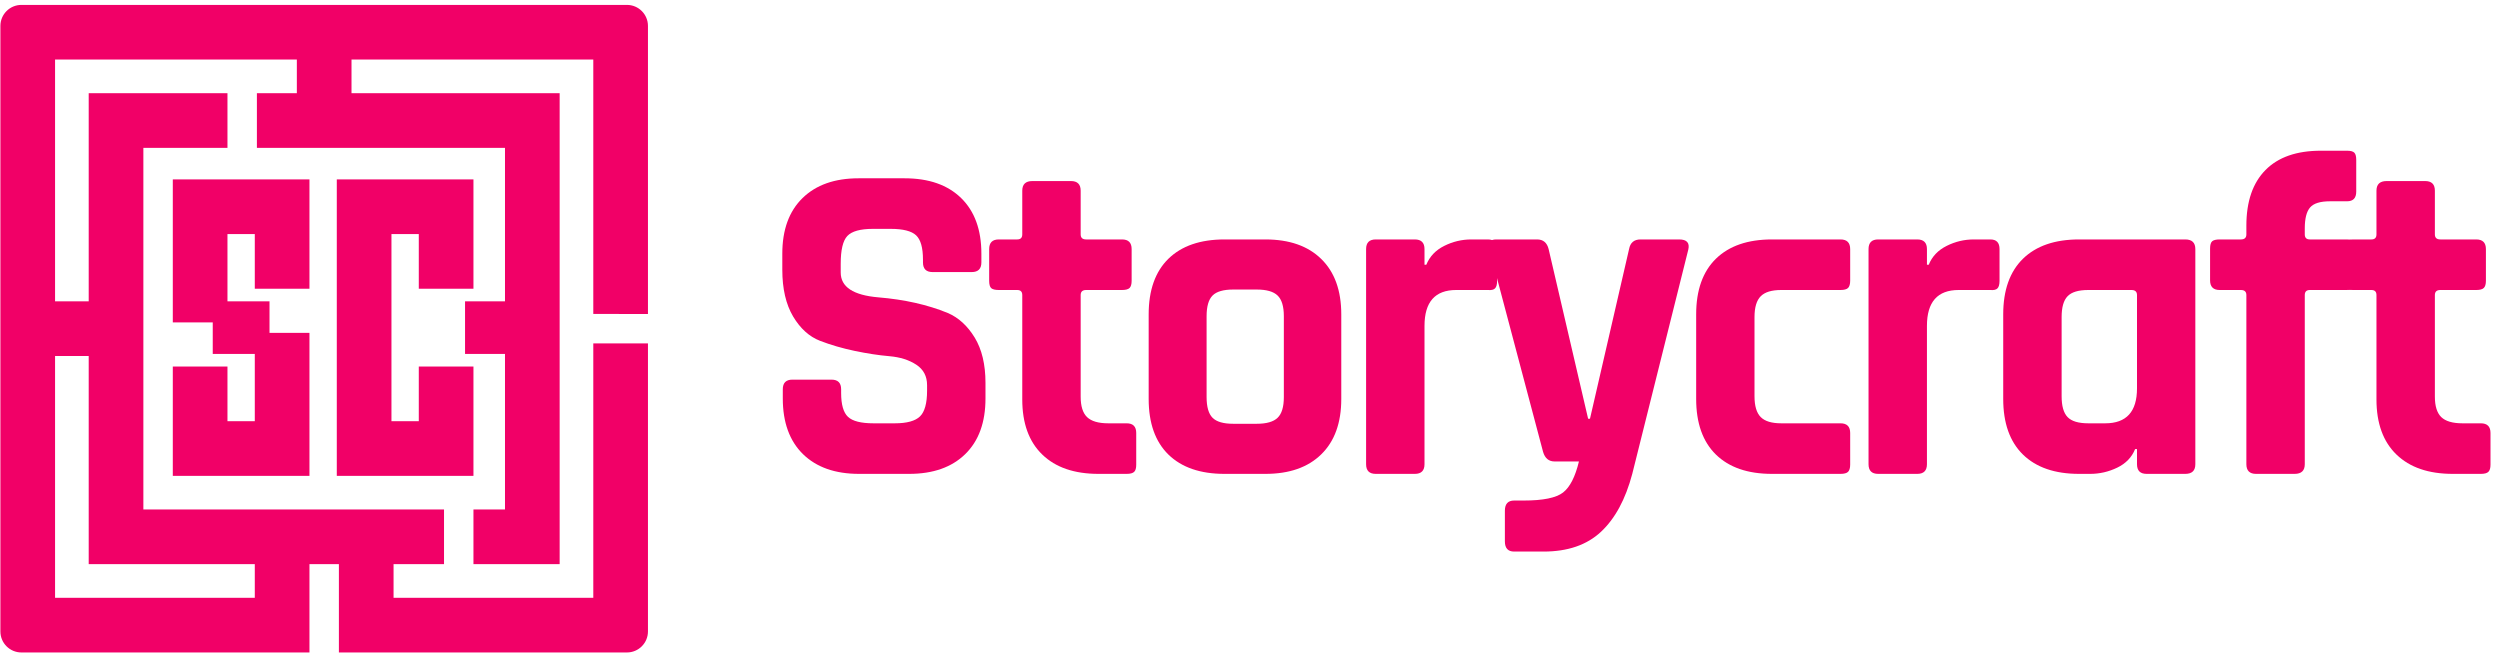
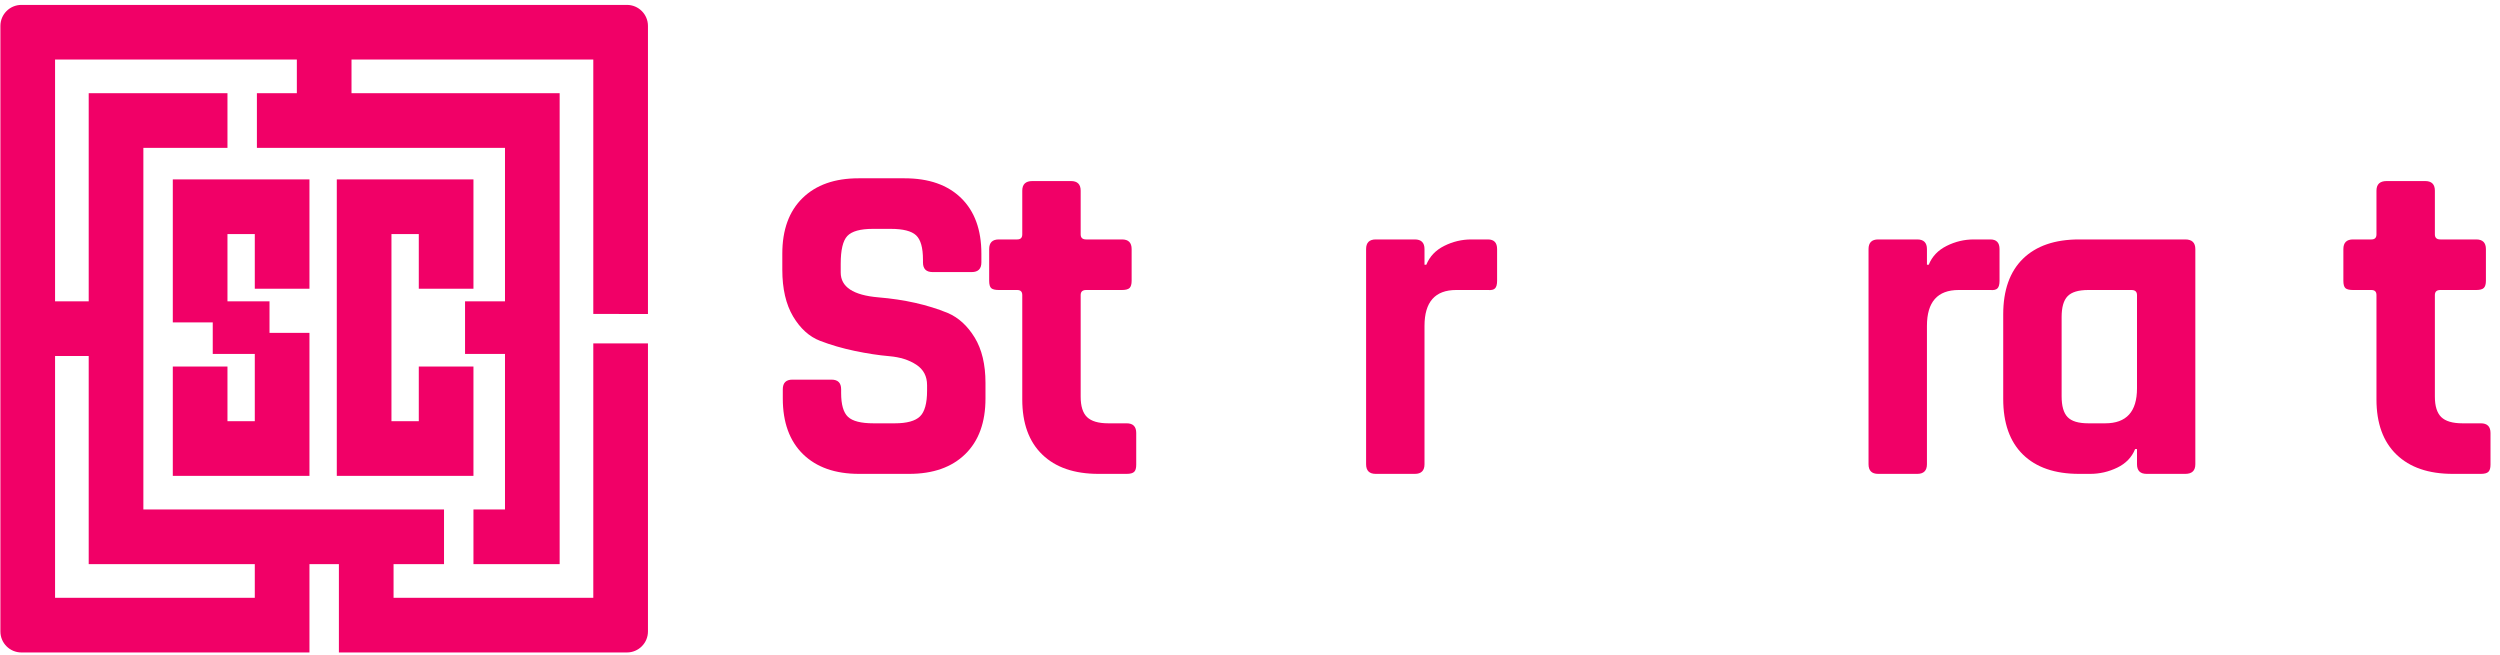
<svg xmlns="http://www.w3.org/2000/svg" width="100%" height="100%" viewBox="0 0 164 43" version="1.1" xml:space="preserve" style="fill-rule:evenodd;clip-rule:evenodd;stroke-linejoin:round;stroke-miterlimit:2;">
  <g transform="matrix(1,0,0,1,-1382.99,-960.283)">
    <g transform="matrix(0.531,0,0,0.531,1338.54,390.093)">
      <g transform="matrix(0.4,0,0,0.4,24.959,1015.61)">
        <path d="M163.883,238.558L163.883,163.883L238.558,163.883L238.558,174.273L226.221,174.273L226.221,191.156L302.844,191.156L302.844,238.558L290.507,238.559L290.507,254.792L302.844,254.792L302.844,302.844L293.104,302.844L293.104,319.727L319.727,319.727L319.727,174.273L255.442,174.273L255.442,163.883L330.117,163.883L330.117,330.117L268.429,330.117L268.429,319.727L284.013,319.727L284.013,302.844L191.156,302.844L191.156,191.156L217.13,191.156L217.13,174.273L174.273,174.273L174.273,238.558L163.883,238.558ZM347,251.545L330.117,251.545L330.117,242.454L347,242.455L347,153.494C347,149.907 344.093,147 340.506,147L153.494,147C149.907,147 147,149.907 147,153.494L147,340.506C147,344.093 149.907,347 153.494,347L242.455,347L242.455,319.727L251.545,319.727L251.545,330.117L251.546,335.312L251.546,347L340.506,347C344.093,347 347,344.093 347,340.506L347,251.545ZM174.273,319.727L225.571,319.727L225.571,330.117L163.883,330.117L163.883,255.442L174.273,255.441L174.273,319.727ZM200.247,200.896L242.455,200.896L242.455,234.662L225.572,234.662L225.571,217.779L217.13,217.779L217.13,238.558L230.117,238.558L230.117,248.299L242.455,248.299L242.455,292.455L200.247,292.455L200.247,258.688L217.13,258.688L217.13,275.571L225.571,275.571L225.571,254.792L212.584,254.792L212.584,245.052L200.247,245.052L200.247,200.896ZM293.104,200.896L250.896,200.896L250.896,292.455L293.104,292.455L293.104,258.688L276.221,258.688L276.221,275.571L267.779,275.571L267.779,217.779L276.221,217.779L276.221,234.662L293.104,234.662L293.104,200.896Z" style="fill:rgb(241,0,103);" />
      </g>
      <g transform="matrix(0.859,0,0,0.859,-918.055,572.024)">
        <path d="M1278.78,641.455L1278.78,640.132C1278.78,639.207 1279.24,638.744 1280.16,638.744L1285.78,638.744C1286.71,638.744 1287.17,639.207 1287.17,640.132L1287.17,640.661C1287.17,642.336 1287.5,643.482 1288.16,644.099C1288.82,644.716 1290.04,645.025 1291.8,645.025L1294.91,645.025C1296.62,645.025 1297.83,644.694 1298.51,644.033C1299.19,643.372 1299.53,642.138 1299.53,640.331L1299.53,639.537C1299.53,638.259 1299.02,637.279 1297.98,636.595C1296.94,635.912 1295.65,635.505 1294.11,635.372C1292.57,635.24 1290.91,634.987 1289.12,634.612C1287.34,634.238 1285.67,633.753 1284.13,633.158C1282.59,632.563 1281.3,631.395 1280.26,629.654C1279.23,627.913 1278.71,625.676 1278.71,622.944L1278.71,620.63C1278.71,617.192 1279.68,614.525 1281.62,612.63C1283.56,610.735 1286.25,609.787 1289.68,609.787L1296.29,609.787C1299.78,609.787 1302.49,610.735 1304.43,612.63C1306.37,614.525 1307.34,617.192 1307.34,620.63L1307.34,621.886C1307.34,622.811 1306.87,623.274 1305.95,623.274L1300.33,623.274C1299.4,623.274 1298.94,622.811 1298.94,621.886L1298.94,621.489C1298.94,619.77 1298.61,618.602 1297.95,617.985C1297.29,617.368 1296.07,617.06 1294.31,617.06L1291.73,617.06C1289.93,617.06 1288.7,617.401 1288.06,618.084C1287.42,618.768 1287.11,620.101 1287.11,622.084L1287.11,623.34C1287.11,625.412 1288.91,626.602 1292.53,626.91C1296.27,627.219 1299.6,627.968 1302.51,629.158C1304.05,629.819 1305.34,630.998 1306.38,632.695C1307.41,634.392 1307.93,636.562 1307.93,639.207L1307.93,641.455C1307.93,644.892 1306.96,647.559 1305.02,649.454C1303.08,651.349 1300.39,652.297 1296.95,652.297L1289.75,652.297C1286.31,652.297 1283.62,651.349 1281.68,649.454C1279.75,647.559 1278.78,644.892 1278.78,641.455Z" style="fill:rgb(241,0,103);fill-rule:nonzero;" />
        <path d="M1312.49,625.852L1309.85,625.852C1309.32,625.852 1308.95,625.764 1308.76,625.588C1308.56,625.412 1308.46,625.059 1308.46,624.53L1308.46,619.969C1308.46,619.043 1308.92,618.58 1309.85,618.58L1312.49,618.58C1312.98,618.58 1313.22,618.338 1313.22,617.853L1313.22,611.572C1313.22,610.647 1313.7,610.184 1314.67,610.184L1320.23,610.184C1321.15,610.184 1321.62,610.647 1321.62,611.572L1321.62,617.853C1321.62,618.338 1321.88,618.58 1322.41,618.58L1327.57,618.58C1328.49,618.58 1328.95,619.043 1328.95,619.969L1328.95,624.53C1328.95,625.015 1328.85,625.357 1328.66,625.555C1328.46,625.753 1328.09,625.852 1327.57,625.852L1322.41,625.852C1321.88,625.852 1321.62,626.095 1321.62,626.58L1321.62,641.19C1321.62,642.556 1321.92,643.537 1322.54,644.132C1323.16,644.727 1324.17,645.025 1325.58,645.025L1328.23,645.025C1329.15,645.025 1329.61,645.487 1329.61,646.413L1329.61,650.975C1329.61,651.459 1329.52,651.801 1329.32,651.999C1329.12,652.198 1328.76,652.297 1328.23,652.297L1324.19,652.297C1320.71,652.297 1318.01,651.371 1316.1,649.52C1314.18,647.669 1313.22,645.025 1313.22,641.587L1313.22,626.58C1313.22,626.095 1312.98,625.852 1312.49,625.852Z" style="fill:rgb(241,0,103);fill-rule:nonzero;" />
-         <path d="M1348.19,652.297L1342.31,652.297C1338.83,652.297 1336.14,651.371 1334.24,649.52C1332.35,647.669 1331.4,645.003 1331.4,641.521L1331.4,629.356C1331.4,625.874 1332.35,623.208 1334.24,621.357C1336.14,619.506 1338.83,618.58 1342.31,618.58L1348.19,618.58C1351.63,618.58 1354.31,619.517 1356.22,621.39C1358.14,623.263 1359.1,625.919 1359.1,629.356L1359.1,641.521C1359.1,644.959 1358.14,647.614 1356.22,649.487C1354.31,651.36 1351.63,652.297 1348.19,652.297ZM1343.56,645.091L1346.93,645.091C1348.35,645.091 1349.35,644.804 1349.94,644.231C1350.54,643.658 1350.84,642.667 1350.84,641.256L1350.84,629.621C1350.84,628.21 1350.54,627.219 1349.94,626.646C1349.35,626.073 1348.35,625.786 1346.93,625.786L1343.56,625.786C1342.15,625.786 1341.16,626.073 1340.59,626.646C1340.02,627.219 1339.73,628.21 1339.73,629.621L1339.73,641.256C1339.73,642.667 1340.02,643.658 1340.59,644.231C1341.16,644.804 1342.15,645.091 1343.56,645.091Z" style="fill:rgb(241,0,103);fill-rule:nonzero;" />
        <path d="M1369.68,652.297L1364.06,652.297C1363.13,652.297 1362.67,651.834 1362.67,650.909L1362.67,619.969C1362.67,619.043 1363.13,618.58 1364.06,618.58L1369.68,618.58C1370.6,618.58 1371.07,619.043 1371.07,619.969L1371.07,622.216L1371.33,622.216C1371.82,621.026 1372.67,620.123 1373.91,619.506C1375.14,618.889 1376.44,618.58 1377.81,618.58L1380.19,618.58C1381.07,618.58 1381.51,619.043 1381.51,619.969L1381.51,624.53C1381.51,625.059 1381.41,625.423 1381.21,625.621C1381.02,625.819 1380.67,625.897 1380.19,625.852L1375.63,625.852C1372.59,625.852 1371.07,627.571 1371.07,631.009L1371.07,650.909C1371.07,651.834 1370.6,652.297 1369.68,652.297Z" style="fill:rgb(241,0,103);fill-rule:nonzero;" />
-         <path d="M1388.19,663.47L1383.96,663.47C1383.08,663.47 1382.63,662.985 1382.63,662.015L1382.63,657.586C1382.63,656.616 1383.08,656.131 1383.96,656.131L1385.35,656.131C1388.12,656.131 1390.01,655.746 1391,654.974C1391.99,654.203 1392.75,652.716 1393.28,650.512L1389.78,650.512C1388.94,650.512 1388.39,650.049 1388.12,649.124L1380.39,619.969C1380.12,619.043 1380.45,618.58 1381.38,618.58L1387.26,618.58C1388.14,618.58 1388.69,619.043 1388.92,619.969L1394.6,644.364L1394.87,644.364L1400.49,619.969C1400.66,619.043 1401.21,618.58 1402.14,618.58L1407.69,618.58C1408.79,618.58 1409.23,619.065 1409.01,620.035L1400.95,652.297C1399.98,655.955 1398.48,658.732 1396.45,660.627C1394.42,662.522 1391.67,663.47 1388.19,663.47Z" style="fill:rgb(241,0,103);fill-rule:nonzero;" />
-         <path d="M1432.29,646.413L1432.29,650.975C1432.29,651.459 1432.18,651.801 1431.99,651.999C1431.79,652.198 1431.42,652.297 1430.9,652.297L1421.05,652.297C1417.56,652.297 1414.88,651.371 1412.98,649.52C1411.09,647.669 1410.14,645.003 1410.14,641.521L1410.14,629.356C1410.14,625.874 1411.09,623.208 1412.98,621.357C1414.88,619.506 1417.56,618.58 1421.05,618.58L1430.9,618.58C1431.82,618.58 1432.29,619.043 1432.29,619.969L1432.29,624.53C1432.29,625.015 1432.18,625.357 1431.99,625.555C1431.79,625.753 1431.42,625.852 1430.9,625.852L1422.37,625.852C1421,625.852 1420.02,626.15 1419.43,626.745C1418.83,627.34 1418.53,628.343 1418.53,629.753L1418.53,641.124C1418.53,642.534 1418.83,643.537 1419.43,644.132C1420.02,644.727 1421,645.025 1422.37,645.025L1430.9,645.025C1431.82,645.025 1432.29,645.487 1432.29,646.413Z" style="fill:rgb(241,0,103);fill-rule:nonzero;" />
        <path d="M1441.94,652.297L1436.32,652.297C1435.39,652.297 1434.93,651.834 1434.93,650.909L1434.93,619.969C1434.93,619.043 1435.39,618.58 1436.32,618.58L1441.94,618.58C1442.86,618.58 1443.33,619.043 1443.33,619.969L1443.33,622.216L1443.59,622.216C1444.07,621.026 1444.93,620.123 1446.17,619.506C1447.4,618.889 1448.7,618.58 1450.07,618.58L1452.45,618.58C1453.33,618.58 1453.77,619.043 1453.77,619.969L1453.77,624.53C1453.77,625.059 1453.67,625.423 1453.47,625.621C1453.28,625.819 1452.93,625.897 1452.45,625.852L1447.89,625.852C1444.85,625.852 1443.33,627.571 1443.33,631.009L1443.33,650.909C1443.33,651.834 1442.86,652.297 1441.94,652.297Z" style="fill:rgb(241,0,103);fill-rule:nonzero;" />
        <path d="M1466.8,652.297L1465.21,652.297C1461.73,652.297 1459.04,651.371 1457.14,649.52C1455.25,647.669 1454.3,645.003 1454.3,641.521L1454.3,629.356C1454.3,625.874 1455.25,623.208 1457.14,621.357C1459.04,619.506 1461.73,618.58 1465.21,618.58L1480.48,618.58C1481.45,618.58 1481.93,619.043 1481.93,619.969L1481.93,650.909C1481.93,651.834 1481.45,652.297 1480.48,652.297L1474.93,652.297C1474,652.297 1473.54,651.834 1473.54,650.909L1473.54,648.727L1473.27,648.727C1472.79,649.917 1471.93,650.809 1470.69,651.404C1469.46,651.999 1468.16,652.297 1466.8,652.297ZM1473.54,640L1473.54,626.58C1473.54,626.095 1473.27,625.852 1472.75,625.852L1466.53,625.852C1465.12,625.852 1464.13,626.15 1463.56,626.745C1462.98,627.34 1462.7,628.343 1462.7,629.753L1462.7,641.124C1462.7,642.534 1462.98,643.537 1463.56,644.132C1464.13,644.727 1465.12,645.025 1466.53,645.025L1468.98,645.025C1472.02,645.025 1473.54,643.35 1473.54,640Z" style="fill:rgb(241,0,103);fill-rule:nonzero;" />
-         <path d="M1498.4,618.58L1503.68,618.58C1504.21,618.58 1504.58,618.679 1504.78,618.878C1504.97,619.076 1505.07,619.418 1505.07,619.902L1505.07,624.464C1505.07,625.39 1504.61,625.852 1503.68,625.852L1498.4,625.852C1497.91,625.852 1497.67,626.095 1497.67,626.58L1497.67,650.909C1497.67,651.834 1497.18,652.297 1496.21,652.297L1490.66,652.297C1489.74,652.297 1489.27,651.834 1489.27,650.909L1489.27,626.58C1489.27,626.095 1489.01,625.852 1488.48,625.852L1485.44,625.852C1484.51,625.852 1484.05,625.39 1484.05,624.464L1484.05,619.902C1484.05,619.374 1484.15,619.021 1484.35,618.845C1484.55,618.668 1484.91,618.58 1485.44,618.58L1488.48,618.58C1489.01,618.58 1489.27,618.338 1489.27,617.853L1489.27,616.597C1489.27,613.115 1490.19,610.449 1492.02,608.597C1493.85,606.746 1496.5,605.821 1499.98,605.821L1503.75,605.821C1504.28,605.821 1504.63,605.92 1504.81,606.118C1504.99,606.317 1505.07,606.658 1505.07,607.143L1505.07,611.705C1505.07,612.63 1504.63,613.093 1503.75,613.093L1501.3,613.093C1499.89,613.093 1498.94,613.391 1498.43,613.986C1497.92,614.581 1497.67,615.583 1497.67,616.994L1497.67,617.853C1497.67,618.338 1497.91,618.58 1498.4,618.58Z" style="fill:rgb(241,0,103);fill-rule:nonzero;" />
        <path d="M1507.25,625.852L1504.61,625.852C1504.08,625.852 1503.72,625.764 1503.52,625.588C1503.32,625.412 1503.22,625.059 1503.22,624.53L1503.22,619.969C1503.22,619.043 1503.68,618.58 1504.61,618.58L1507.25,618.58C1507.74,618.58 1507.98,618.338 1507.98,617.853L1507.98,611.572C1507.98,610.647 1508.47,610.184 1509.44,610.184L1514.99,610.184C1515.91,610.184 1516.38,610.647 1516.38,611.572L1516.38,617.853C1516.38,618.338 1516.64,618.58 1517.17,618.58L1522.33,618.58C1523.25,618.58 1523.72,619.043 1523.72,619.969L1523.72,624.53C1523.72,625.015 1523.62,625.357 1523.42,625.555C1523.22,625.753 1522.86,625.852 1522.33,625.852L1517.17,625.852C1516.64,625.852 1516.38,626.095 1516.38,626.58L1516.38,641.19C1516.38,642.556 1516.69,643.537 1517.3,644.132C1517.92,644.727 1518.93,645.025 1520.34,645.025L1522.99,645.025C1523.91,645.025 1524.38,645.487 1524.38,646.413L1524.38,650.975C1524.38,651.459 1524.28,651.801 1524.08,651.999C1523.88,652.198 1523.52,652.297 1522.99,652.297L1518.96,652.297C1515.47,652.297 1512.78,651.371 1510.86,649.52C1508.94,647.669 1507.98,645.025 1507.98,641.587L1507.98,626.58C1507.98,626.095 1507.74,625.852 1507.25,625.852Z" style="fill:rgb(241,0,103);fill-rule:nonzero;" />
      </g>
    </g>
  </g>
</svg>